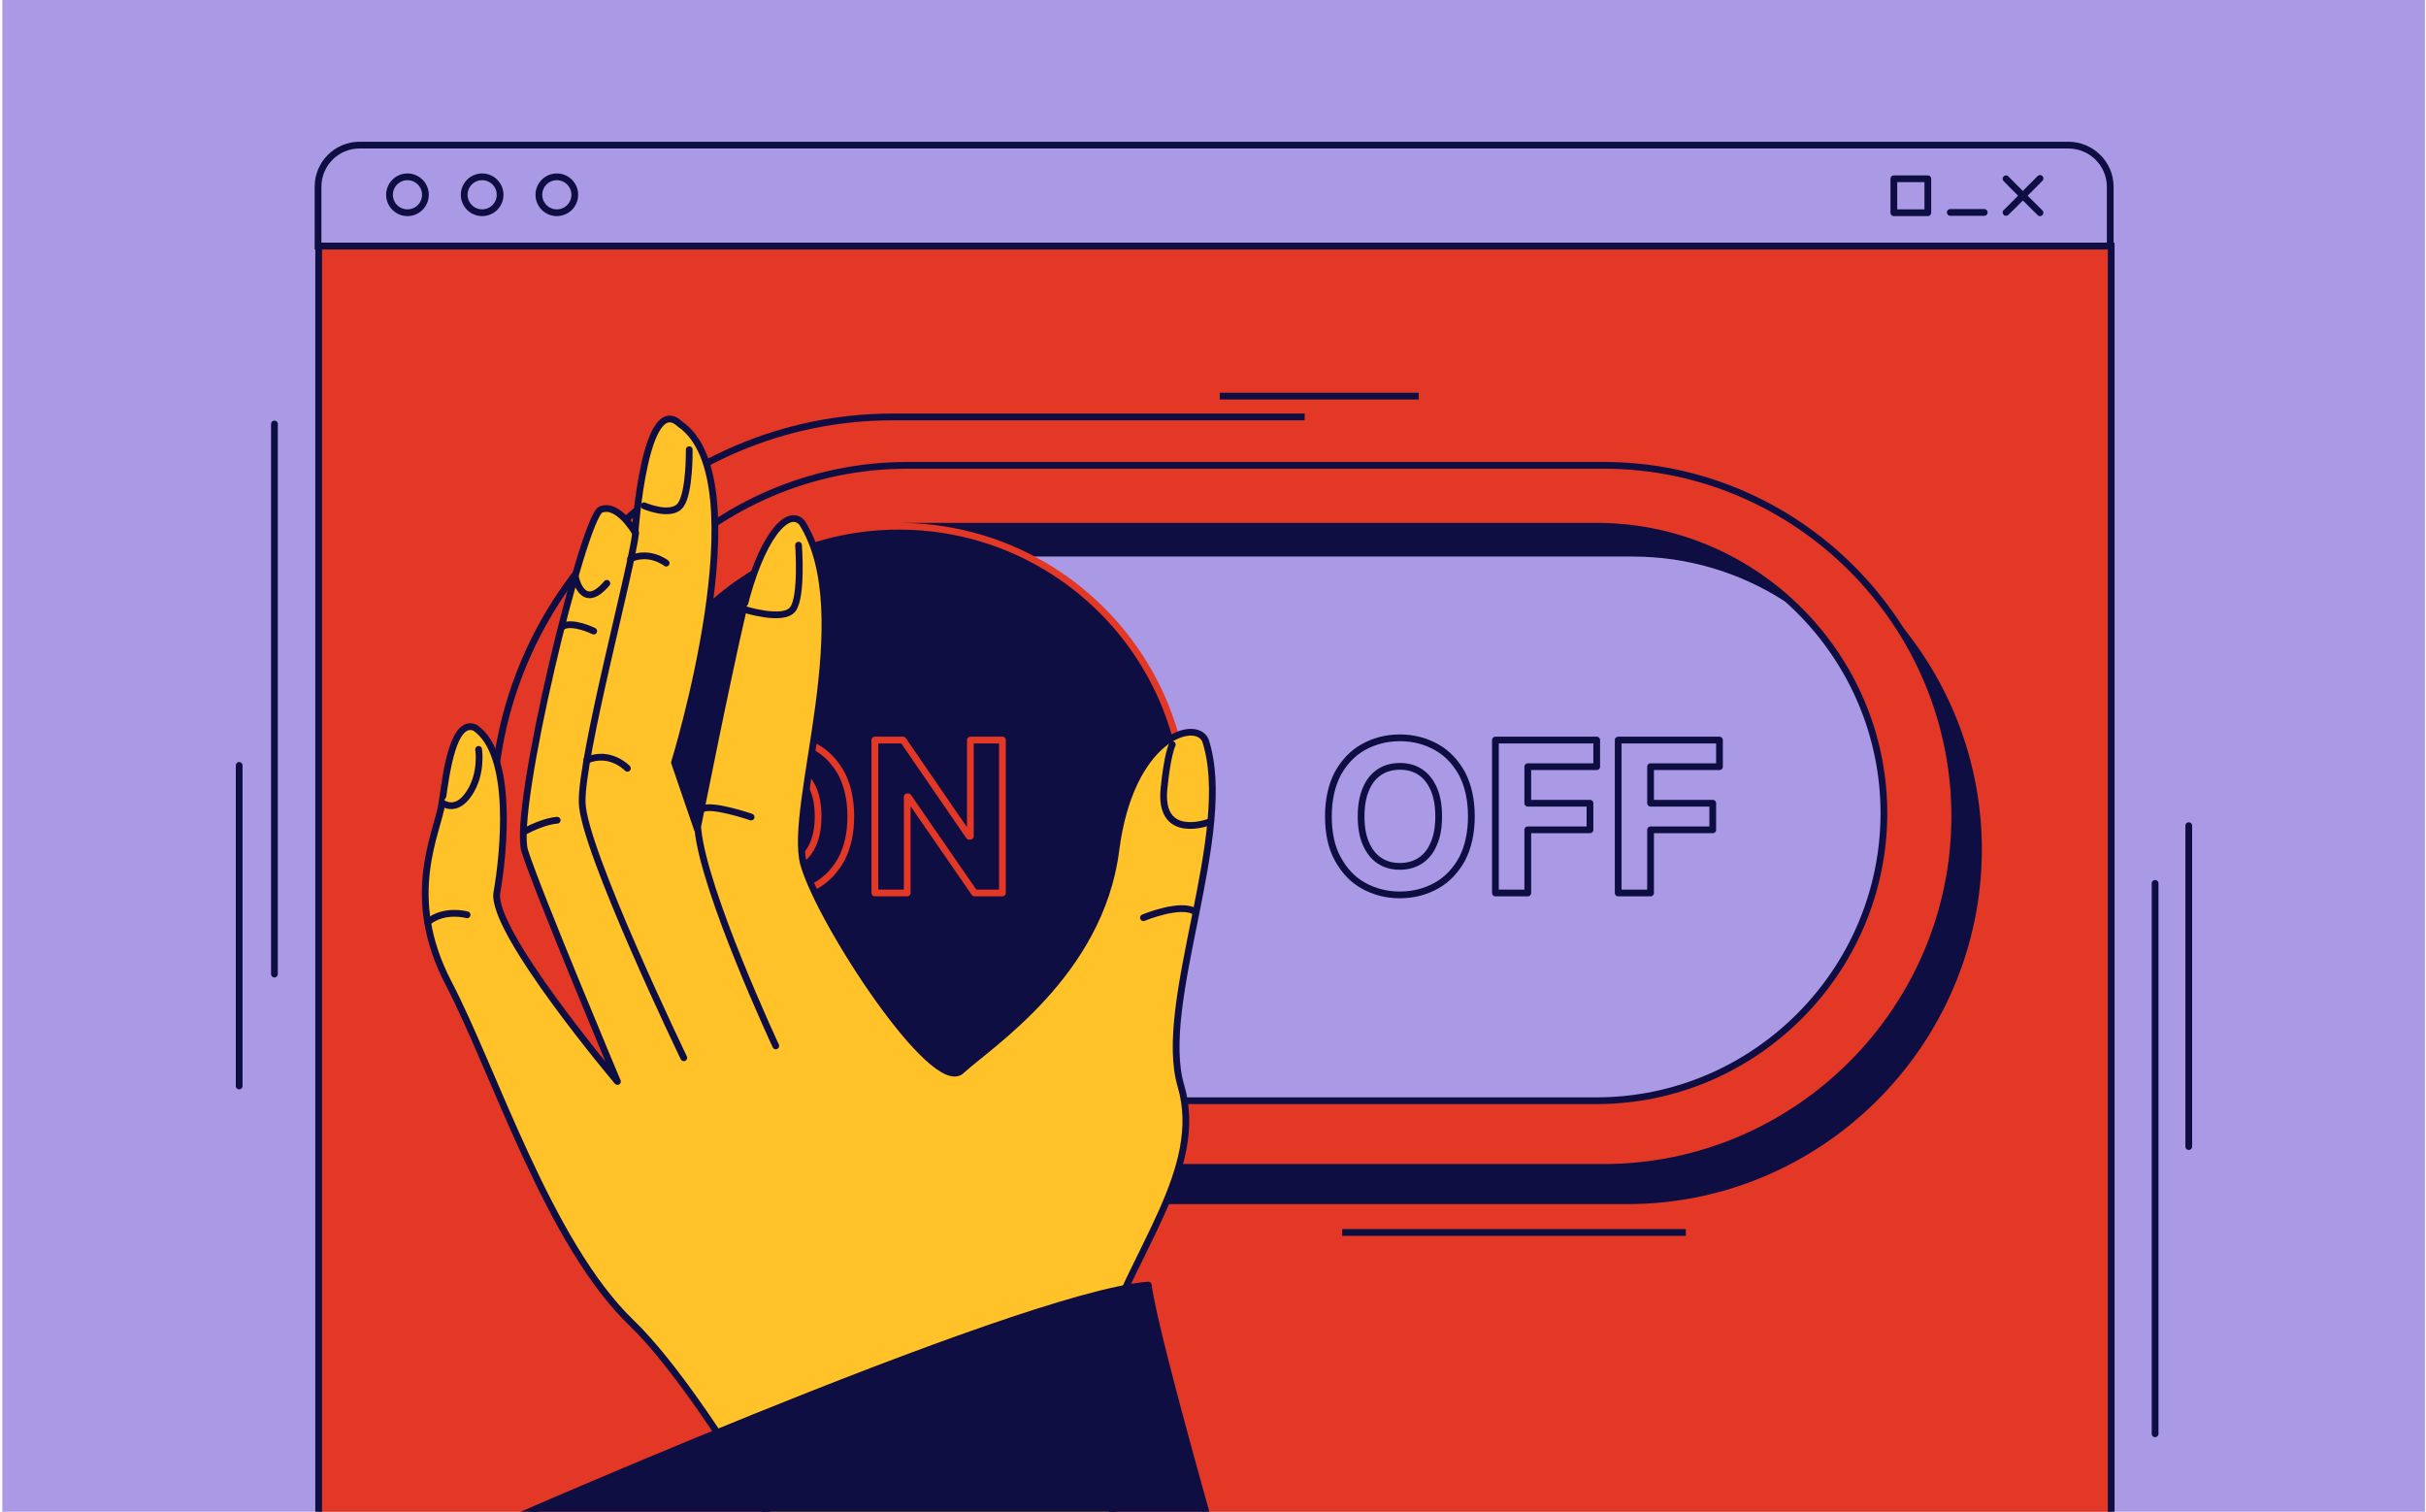
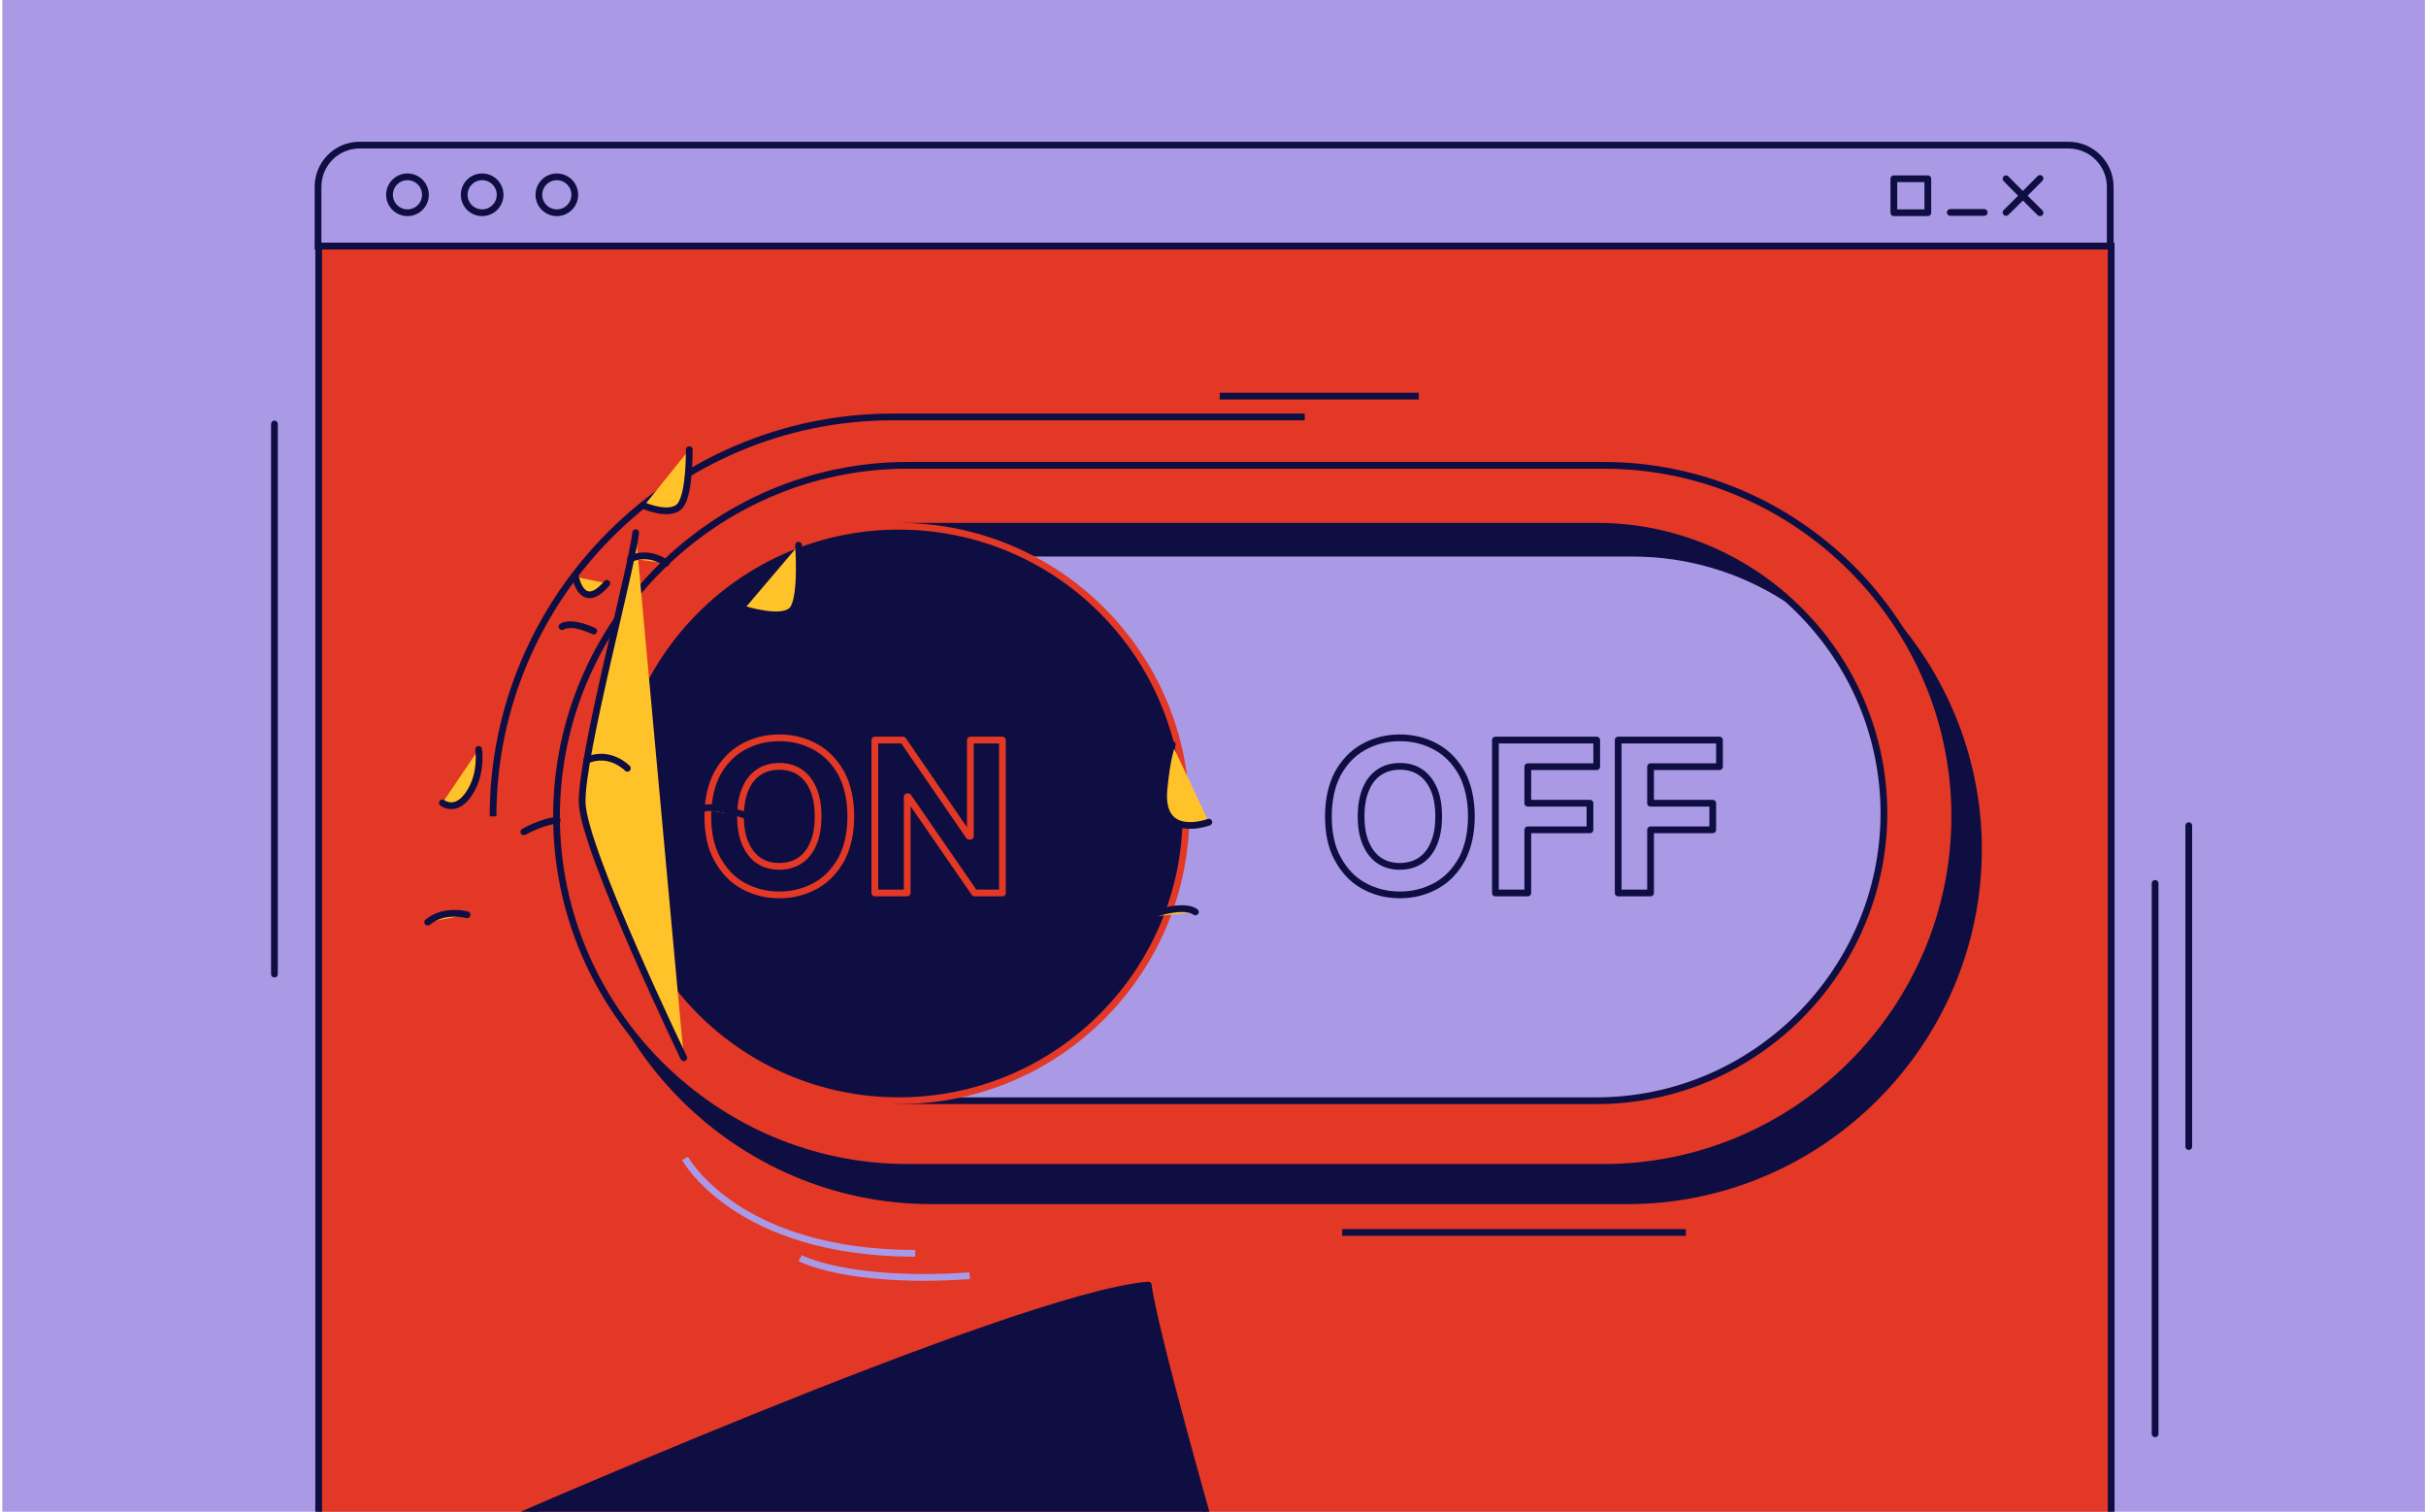
<svg xmlns="http://www.w3.org/2000/svg" width="719" height="448" viewBox="0 0 719 448" fill="none">
  <g clip-path="url(#clip0_11088_1146)">
    <rect width="718" height="448" transform="translate(0.688)" fill="#AA9AE5" />
    <path d="M625.696 72.926H94.445V694.808H625.696V72.926Z" fill="#E33825" stroke="#0F0E42" stroke-width="2" stroke-miterlimit="10" />
    <path d="M571.355 52.977H561.285V63.047H571.355V52.977Z" stroke="#0F0E42" stroke-width="2" stroke-miterlimit="10" stroke-linecap="round" stroke-linejoin="round" />
    <path d="M588.074 62.953H578.004" stroke="#0F0E42" stroke-width="2" stroke-miterlimit="10" stroke-linecap="round" stroke-linejoin="round" />
    <path d="M594.535 62.953C594.82 62.763 604.605 52.883 604.605 52.883" stroke="#0F0E42" stroke-width="2" stroke-miterlimit="10" stroke-linecap="round" stroke-linejoin="round" />
    <path d="M594.535 52.98C594.725 53.266 604.605 63.051 604.605 63.051" stroke="#0F0E42" stroke-width="2" stroke-miterlimit="10" stroke-linecap="round" stroke-linejoin="round" />
    <path d="M612.968 43H106.608C99.768 43 94.258 48.51 94.258 55.35V72.926H625.413V55.35C625.413 48.51 619.808 43 612.968 43Z" stroke="#0F0E42" stroke-width="2" stroke-miterlimit="10" />
    <path d="M120.762 63.043C123.7 63.043 126.082 60.661 126.082 57.722C126.082 54.784 123.7 52.402 120.762 52.402C117.823 52.402 115.441 54.784 115.441 57.722C115.441 60.661 117.823 63.043 120.762 63.043Z" stroke="#0F0E42" stroke-width="2" stroke-miterlimit="10" />
    <path d="M142.898 63.043C145.836 63.043 148.218 60.661 148.218 57.722C148.218 54.784 145.836 52.402 142.898 52.402C139.96 52.402 137.578 54.784 137.578 57.722C137.578 60.661 139.96 63.043 142.898 63.043Z" stroke="#0F0E42" stroke-width="2" stroke-miterlimit="10" />
    <path d="M165.031 63.043C167.969 63.043 170.351 60.661 170.351 57.722C170.351 54.784 167.969 52.402 165.031 52.402C162.093 52.402 159.711 54.784 159.711 57.722C159.711 60.661 162.093 63.043 165.031 63.043Z" stroke="#0F0E42" stroke-width="2" stroke-miterlimit="10" />
    <path d="M499.631 365.242H397.789" stroke="#0F0E42" stroke-width="2" stroke-miterlimit="10" />
    <path d="M482.34 355.839H275.996C218.805 355.839 171.969 309.003 171.969 251.812C171.969 194.621 218.805 147.785 275.996 147.785H482.34C539.531 147.785 586.367 194.621 586.367 251.812C586.272 309.003 539.531 355.839 482.34 355.839Z" fill="#0F0E42" stroke="#0F0E42" stroke-width="2" stroke-miterlimit="10" />
    <path d="M475.309 345.956H268.965C211.773 345.956 164.938 299.121 164.938 241.929C164.938 184.738 211.773 137.902 268.965 137.902H475.309C532.5 137.902 579.336 184.738 579.336 241.929C579.336 299.121 532.5 345.956 475.309 345.956Z" fill="#E33825" stroke="#0F0E42" stroke-width="2" stroke-miterlimit="10" />
    <path d="M146.129 241.935C146.129 176.859 199.425 123.562 264.501 123.562H386.674" stroke="#0F0E42" stroke-width="2" stroke-miterlimit="10" />
    <path d="M473.126 326.197H269.727C222.891 326.197 184.605 287.911 184.605 241.075C184.605 194.239 222.891 155.953 269.727 155.953H473.221C520.057 155.953 558.343 194.239 558.343 241.075C558.248 287.911 519.962 326.197 473.126 326.197Z" fill="#AA9AE5" stroke="#0F0E42" stroke-width="2" stroke-miterlimit="10" />
    <path d="M202.276 249.055C202.276 202.219 240.562 163.933 287.398 163.933H483.861C500.487 163.933 516.067 168.779 529.177 177.139C514.262 164.123 494.787 156.238 473.506 156.238H277.042C216.621 156.238 184.605 194.524 184.605 241.36C184.605 271.571 207.881 302.161 231.726 317.267C213.771 301.591 202.276 274.611 202.276 249.055Z" fill="#0F0E42" stroke="#0F0E42" stroke-width="2" stroke-miterlimit="10" stroke-linecap="round" stroke-linejoin="round" />
    <path d="M266.399 326.197C313.41 326.197 351.521 288.086 351.521 241.075C351.521 194.063 313.41 155.953 266.399 155.953C219.388 155.953 181.277 194.063 181.277 241.075C181.277 288.086 219.388 326.197 266.399 326.197Z" fill="#0F0E42" stroke="#E33825" stroke-width="2" stroke-miterlimit="10" />
    <path d="M361.496 117.387H420.492" stroke="#0F0E42" stroke-width="2" stroke-miterlimit="10" />
    <path d="M203.035 343.301C203.035 343.301 218.235 371.421 271.247 371.421" stroke="#AA9AE5" stroke-width="2" stroke-miterlimit="10" />
    <path d="M237.141 372.844C237.141 372.844 251.296 380.539 287.397 378.069" stroke="#AA9AE5" stroke-width="2" stroke-miterlimit="10" />
    <path d="M436.074 241.928C436.074 246.868 435.124 251.048 433.319 254.563C431.419 257.983 428.949 260.643 425.719 262.448C422.489 264.253 418.879 265.203 414.889 265.203C410.898 265.203 407.288 264.253 404.058 262.448C400.828 260.643 398.358 257.983 396.458 254.468C394.558 251.048 393.703 246.773 393.703 241.928C393.703 236.988 394.653 232.808 396.458 229.293C398.358 225.872 400.828 223.212 404.058 221.407C407.288 219.602 410.898 218.652 414.889 218.652C418.879 218.652 422.489 219.602 425.719 221.407C428.949 223.212 431.419 225.872 433.319 229.293C435.124 232.808 436.074 236.988 436.074 241.928ZM426.384 241.928C426.384 238.698 425.909 236.038 424.959 233.853C424.009 231.668 422.679 229.958 420.969 228.818C419.259 227.678 417.264 227.108 414.889 227.108C412.609 227.108 410.518 227.678 408.808 228.818C407.098 229.958 405.768 231.573 404.818 233.853C403.868 236.038 403.393 238.793 403.393 241.928C403.393 245.158 403.868 247.818 404.818 250.003C405.768 252.188 407.098 253.898 408.808 255.038C410.518 256.178 412.514 256.748 414.889 256.748C417.169 256.748 419.259 256.178 420.969 255.038C422.679 253.898 424.009 252.283 424.959 250.003C425.909 247.818 426.384 245.158 426.384 241.928Z" stroke="#0F0E42" stroke-width="2" stroke-linecap="round" stroke-linejoin="round" />
    <path d="M443.199 264.632V219.316H473.22V227.202H452.794V238.032H471.225V245.917H452.794V264.632H443.199V264.632Z" stroke="#0F0E42" stroke-width="2" stroke-linecap="round" stroke-linejoin="round" />
    <path d="M479.586 264.632V219.316H509.607V227.202H489.181V238.032H507.611V245.917H489.181V264.632H479.586V264.632Z" stroke="#0F0E42" stroke-width="2" stroke-linecap="round" stroke-linejoin="round" />
    <path d="M252.152 241.928C252.152 246.868 251.202 251.048 249.397 254.563C247.497 257.983 245.027 260.643 241.797 262.448C238.567 264.253 234.957 265.203 230.967 265.203C226.977 265.203 223.367 264.253 220.136 262.448C216.906 260.643 214.436 257.983 212.536 254.468C210.636 251.048 209.781 246.773 209.781 241.928C209.781 236.988 210.731 232.808 212.536 229.293C214.436 225.872 216.906 223.212 220.136 221.407C223.367 219.602 226.977 218.652 230.967 218.652C234.957 218.652 238.567 219.602 241.797 221.407C245.027 223.212 247.497 225.872 249.397 229.293C251.202 232.808 252.152 236.988 252.152 241.928ZM242.462 241.928C242.462 238.698 241.987 236.038 241.037 233.853C240.087 231.668 238.757 229.958 237.047 228.818C235.337 227.678 233.342 227.108 230.967 227.108C228.687 227.108 226.597 227.678 224.887 228.818C223.177 229.958 221.846 231.573 220.896 233.853C219.946 236.038 219.471 238.793 219.471 241.928C219.471 245.158 219.946 247.818 220.896 250.003C221.846 252.188 223.177 253.898 224.887 255.038C226.597 256.178 228.592 256.748 230.967 256.748C233.247 256.748 235.337 256.178 237.047 255.038C238.757 253.898 240.087 252.283 241.037 250.003C241.987 247.818 242.462 245.158 242.462 241.928Z" stroke="#E33825" stroke-width="2" stroke-linecap="round" stroke-linejoin="round" />
    <path d="M297.088 219.316V264.632H288.823L269.158 236.132H268.873V264.632H259.277V219.316H267.638L287.208 247.817H287.588V219.316H297.088V219.316Z" stroke="#E33825" stroke-width="2" stroke-linecap="round" stroke-linejoin="round" />
-     <path d="M342.688 484.855C342.688 484.855 317.038 428.139 326.348 399.354C335.753 370.568 357.223 346.438 350.003 321.832C342.688 297.227 366.249 246.496 357.223 219.325C354.183 212.865 334.993 218.66 330.718 251.911C326.063 288.676 293.097 309.672 284.927 317.272C276.757 324.872 243.031 273.286 238.186 256.091C233.436 238.895 254.906 182.369 237.711 154.914C233.436 150.069 225.361 159.569 220.326 180.469C215.386 201.465 206.645 245.641 206.645 245.641L199.9 225.975C199.9 225.975 225.741 142.279 201.515 125.653C191.065 115.868 188.215 157.764 188.215 157.764C188.215 157.764 183.18 148.929 178.05 151.019C172.92 153.109 151.734 240.225 155.534 252.196C159.334 264.261 182.99 320.502 182.99 320.502C182.99 320.502 145.179 275.756 147.269 264.451C149.264 253.146 152.399 223.41 140.714 215.62C134.349 213.055 132.259 228.73 131.024 237.755C129.789 246.781 119.339 265.306 132.924 291.337C146.509 317.367 162.565 368.383 187.17 392.039C211.871 415.789 256.426 494.926 259.941 518.866C263.552 542.997 342.688 484.855 342.688 484.855Z" fill="#FFC228" stroke="#0F0E42" stroke-width="2" stroke-miterlimit="10" stroke-linecap="round" stroke-linejoin="round" />
    <path d="M202.654 313.472C202.654 313.472 172.823 251.531 172.538 237.851C172.158 224.171 187.264 168.31 188.404 157.859" fill="#FFC228" />
    <path d="M202.654 313.472C202.654 313.472 172.823 251.531 172.538 237.851C172.158 224.171 187.264 168.31 188.404 157.859" stroke="#0F0E42" stroke-width="2" stroke-miterlimit="10" stroke-linecap="round" stroke-linejoin="round" />
-     <path d="M206.836 245.738C208.641 264.359 229.921 309.96 229.921 309.96L206.836 245.738Z" fill="#FFC228" />
    <path d="M206.836 245.738C208.641 264.359 229.921 309.96 229.921 309.96" stroke="#0F0E42" stroke-width="2" stroke-miterlimit="10" stroke-linecap="round" stroke-linejoin="round" />
    <path d="M220.516 180.563C220.516 180.563 232.106 184.268 234.956 180.563C237.806 176.858 236.666 161.562 236.666 161.562" fill="#FFC228" />
    <path d="M220.516 180.563C220.516 180.563 232.106 184.268 234.956 180.563C237.806 176.858 236.666 161.562 236.666 161.562" stroke="#0F0E42" stroke-width="2" stroke-miterlimit="10" stroke-linecap="round" stroke-linejoin="round" />
    <path d="M190.875 149.879C190.875 149.879 198.95 153.394 201.705 149.689C204.46 145.984 204.27 133.254 204.27 133.254" fill="#FFC228" />
    <path d="M190.875 149.879C190.875 149.879 198.95 153.394 201.705 149.689C204.46 145.984 204.27 133.254 204.27 133.254" stroke="#0F0E42" stroke-width="2" stroke-miterlimit="10" stroke-linecap="round" stroke-linejoin="round" />
    <path d="M170.543 170.969C170.543 170.969 172.538 181.514 179.853 172.869L170.543 170.969Z" fill="#FFC228" />
    <path d="M170.543 170.969C170.543 170.969 172.538 181.514 179.853 172.869" stroke="#0F0E42" stroke-width="2" stroke-miterlimit="10" stroke-linecap="round" stroke-linejoin="round" />
    <path d="M131.117 237.943C131.117 237.943 135.107 241.079 139.002 235.188C142.992 229.298 141.852 222.078 141.852 222.078" fill="#FFC228" />
    <path d="M131.117 237.943C131.117 237.943 135.107 241.079 139.002 235.188C142.992 229.298 141.852 222.078 141.852 222.078" stroke="#0F0E42" stroke-width="2" stroke-miterlimit="10" stroke-linecap="round" stroke-linejoin="round" />
    <path d="M358.269 243.647C358.269 243.647 343.449 249.252 344.969 233.767C346.014 223.221 347.439 220.656 347.439 220.656" fill="#FFC228" />
    <path d="M358.269 243.647C358.269 243.647 343.449 249.252 344.969 233.767C346.014 223.221 347.439 220.656 347.439 220.656" stroke="#0F0E42" stroke-width="2" stroke-miterlimit="10" stroke-linecap="round" stroke-linejoin="round" />
    <path d="M222.607 242.127C222.607 242.127 210.447 237.947 207.977 239.847L222.607 242.127Z" fill="#FFC228" />
    <path d="M222.607 242.127C222.607 242.127 210.447 237.947 207.977 239.847" stroke="#0F0E42" stroke-width="2" stroke-miterlimit="10" stroke-linecap="round" stroke-linejoin="round" />
-     <path d="M185.936 227.684C185.936 227.684 180.806 222.269 173.871 225.309L185.936 227.684Z" fill="#FFC228" />
+     <path d="M185.936 227.684L185.936 227.684Z" fill="#FFC228" />
    <path d="M185.936 227.684C185.936 227.684 180.806 222.269 173.871 225.309" stroke="#0F0E42" stroke-width="2" stroke-miterlimit="10" stroke-linecap="round" stroke-linejoin="round" />
    <path d="M165.13 243.078C165.13 243.078 161.425 243.173 155.25 246.498L165.13 243.078Z" fill="#FFC228" />
    <path d="M165.13 243.078C165.13 243.078 161.425 243.173 155.25 246.498" stroke="#0F0E42" stroke-width="2" stroke-miterlimit="10" stroke-linecap="round" stroke-linejoin="round" />
    <path d="M138.435 271.101C138.435 271.101 131.69 269.201 126.75 273.286L138.435 271.101Z" fill="#FFC228" />
    <path d="M138.435 271.101C138.435 271.101 131.69 269.201 126.75 273.286" stroke="#0F0E42" stroke-width="2" stroke-miterlimit="10" stroke-linecap="round" stroke-linejoin="round" />
    <path d="M338.887 271.956C338.887 271.956 350.097 267.301 354.277 270.246L338.887 271.956Z" fill="#FFC228" />
    <path d="M338.887 271.956C338.887 271.956 350.097 267.301 354.277 270.246" stroke="#0F0E42" stroke-width="2" stroke-miterlimit="10" stroke-linecap="round" stroke-linejoin="round" />
    <path d="M197.432 166.883C197.432 166.883 192.682 163.083 186.887 165.553L197.432 166.883Z" fill="#FFC228" />
    <path d="M197.432 166.883C197.432 166.883 192.682 163.083 186.887 165.553" stroke="#0F0E42" stroke-width="2" stroke-miterlimit="10" stroke-linecap="round" stroke-linejoin="round" />
    <path d="M175.96 187.023C175.96 187.023 169.69 183.888 166.555 185.693L175.96 187.023Z" fill="#FFC228" />
    <path d="M175.96 187.023C175.96 187.023 169.69 183.888 166.555 185.693" stroke="#0F0E42" stroke-width="2" stroke-miterlimit="10" stroke-linecap="round" stroke-linejoin="round" />
    <path d="M136.535 456.83C136.535 456.83 301.078 383.963 340.314 380.828C344.589 413.414 430.186 694.809 430.186 694.809L202.086 704.025L136.535 456.83Z" fill="#0F0E42" stroke="#0F0E42" stroke-width="2" stroke-miterlimit="10" stroke-linecap="round" stroke-linejoin="round" />
    <path d="M81.336 125.648V288.672" stroke="#0F0E42" stroke-width="2" stroke-miterlimit="10" stroke-linecap="round" stroke-linejoin="round" />
    <path d="M638.711 261.789V424.907" stroke="#0F0E42" stroke-width="2" stroke-miterlimit="10" stroke-linecap="round" stroke-linejoin="round" />
    <path d="M648.688 244.688V339.784" stroke="#0F0E42" stroke-width="2" stroke-miterlimit="10" stroke-linecap="round" stroke-linejoin="round" />
-     <path d="M70.887 226.828V321.83" stroke="#0F0E42" stroke-width="2" stroke-miterlimit="10" stroke-linecap="round" stroke-linejoin="round" />
  </g>
  <defs>
    <clipPath id="clip0_11088_1146">
      <rect width="718" height="448" fill="white" transform="translate(0.688)" />
    </clipPath>
  </defs>
</svg>